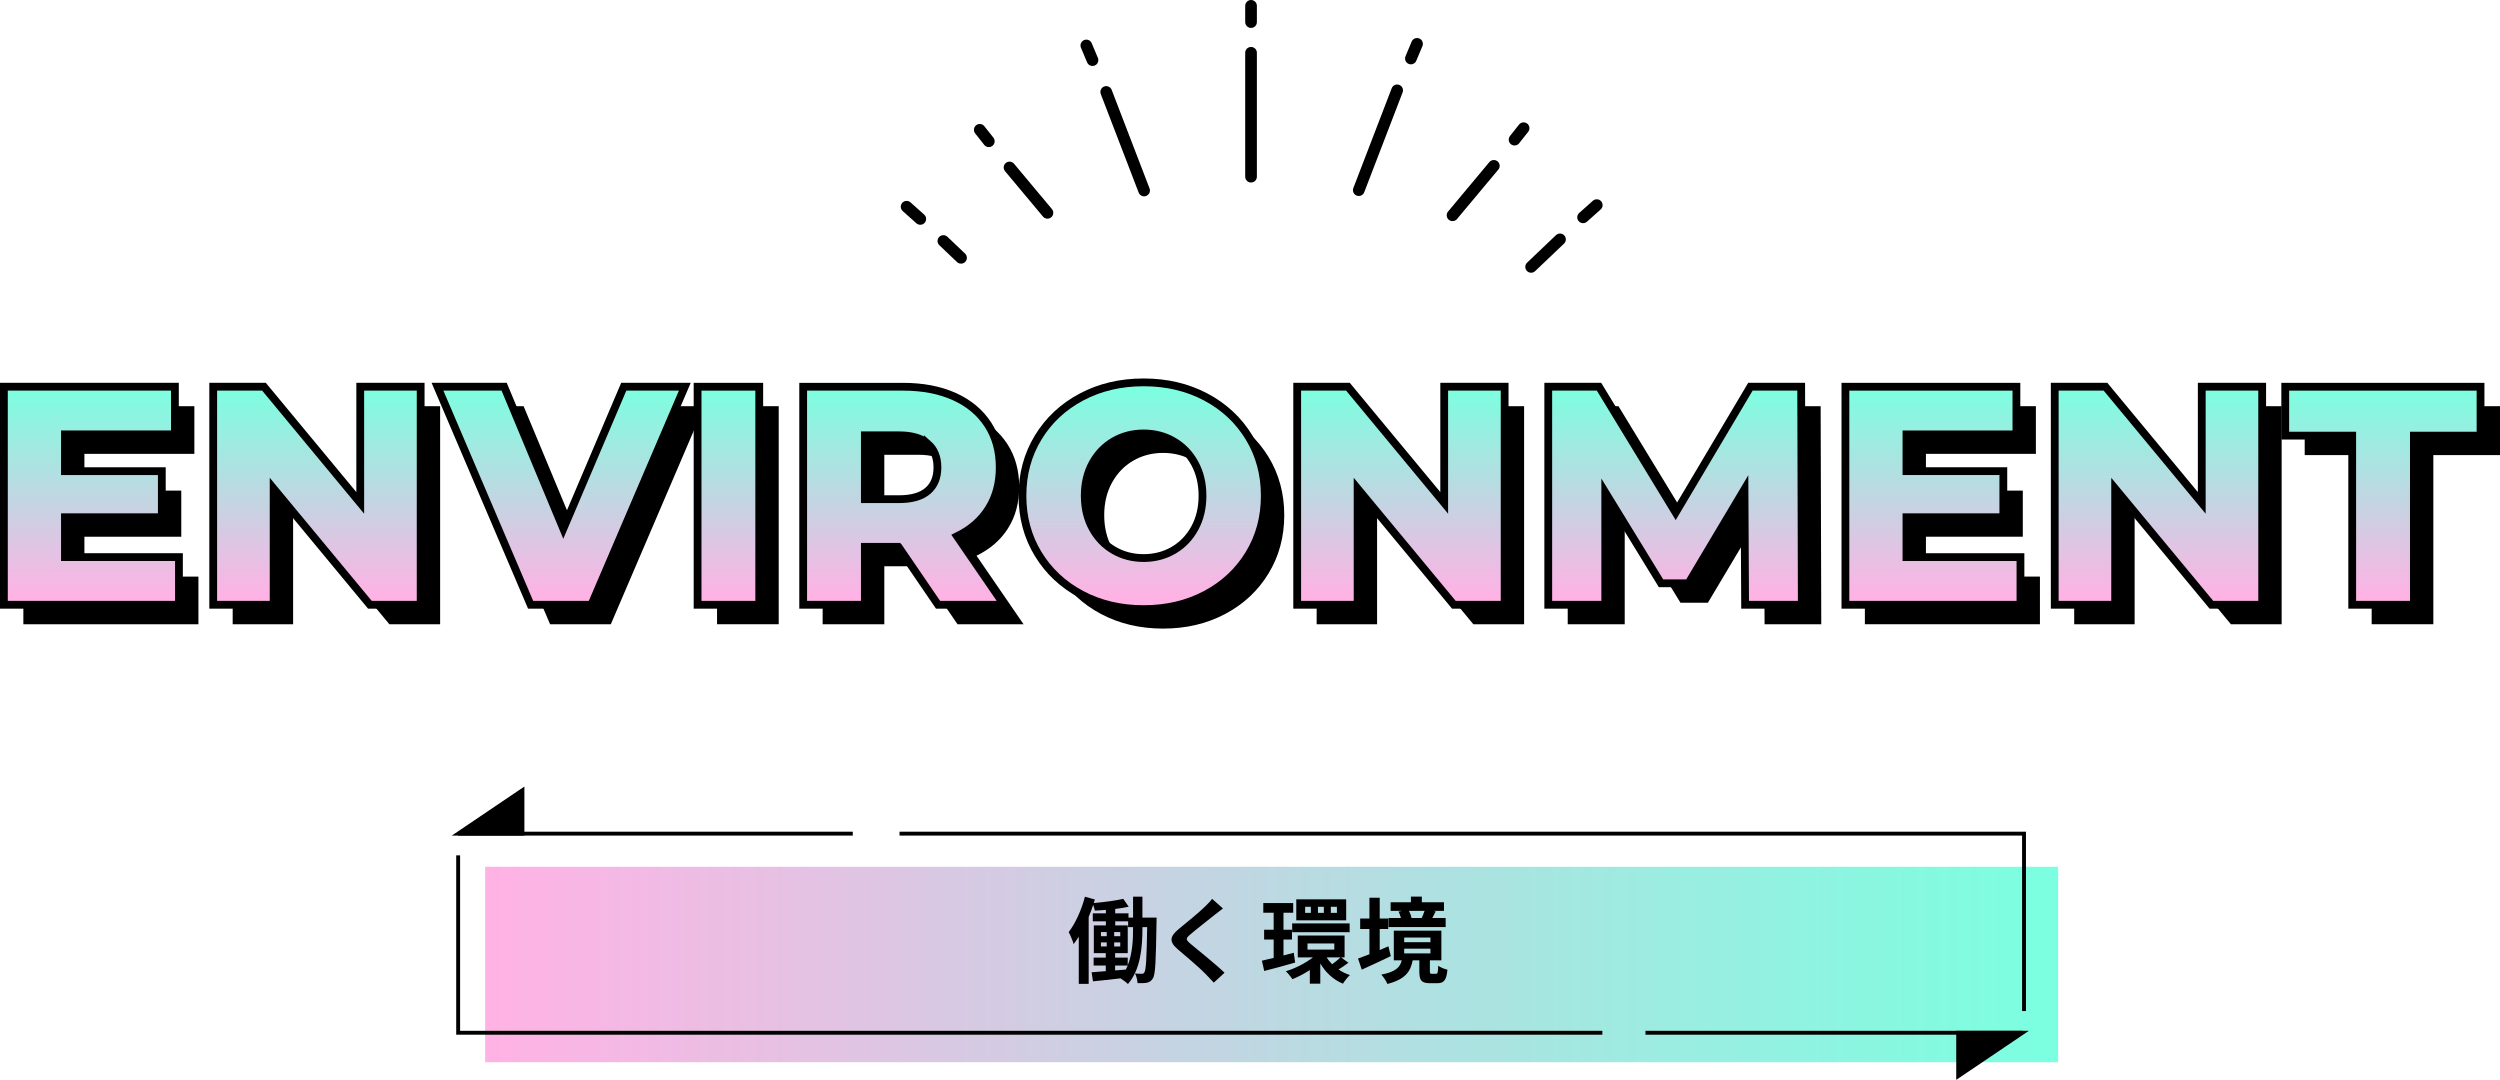
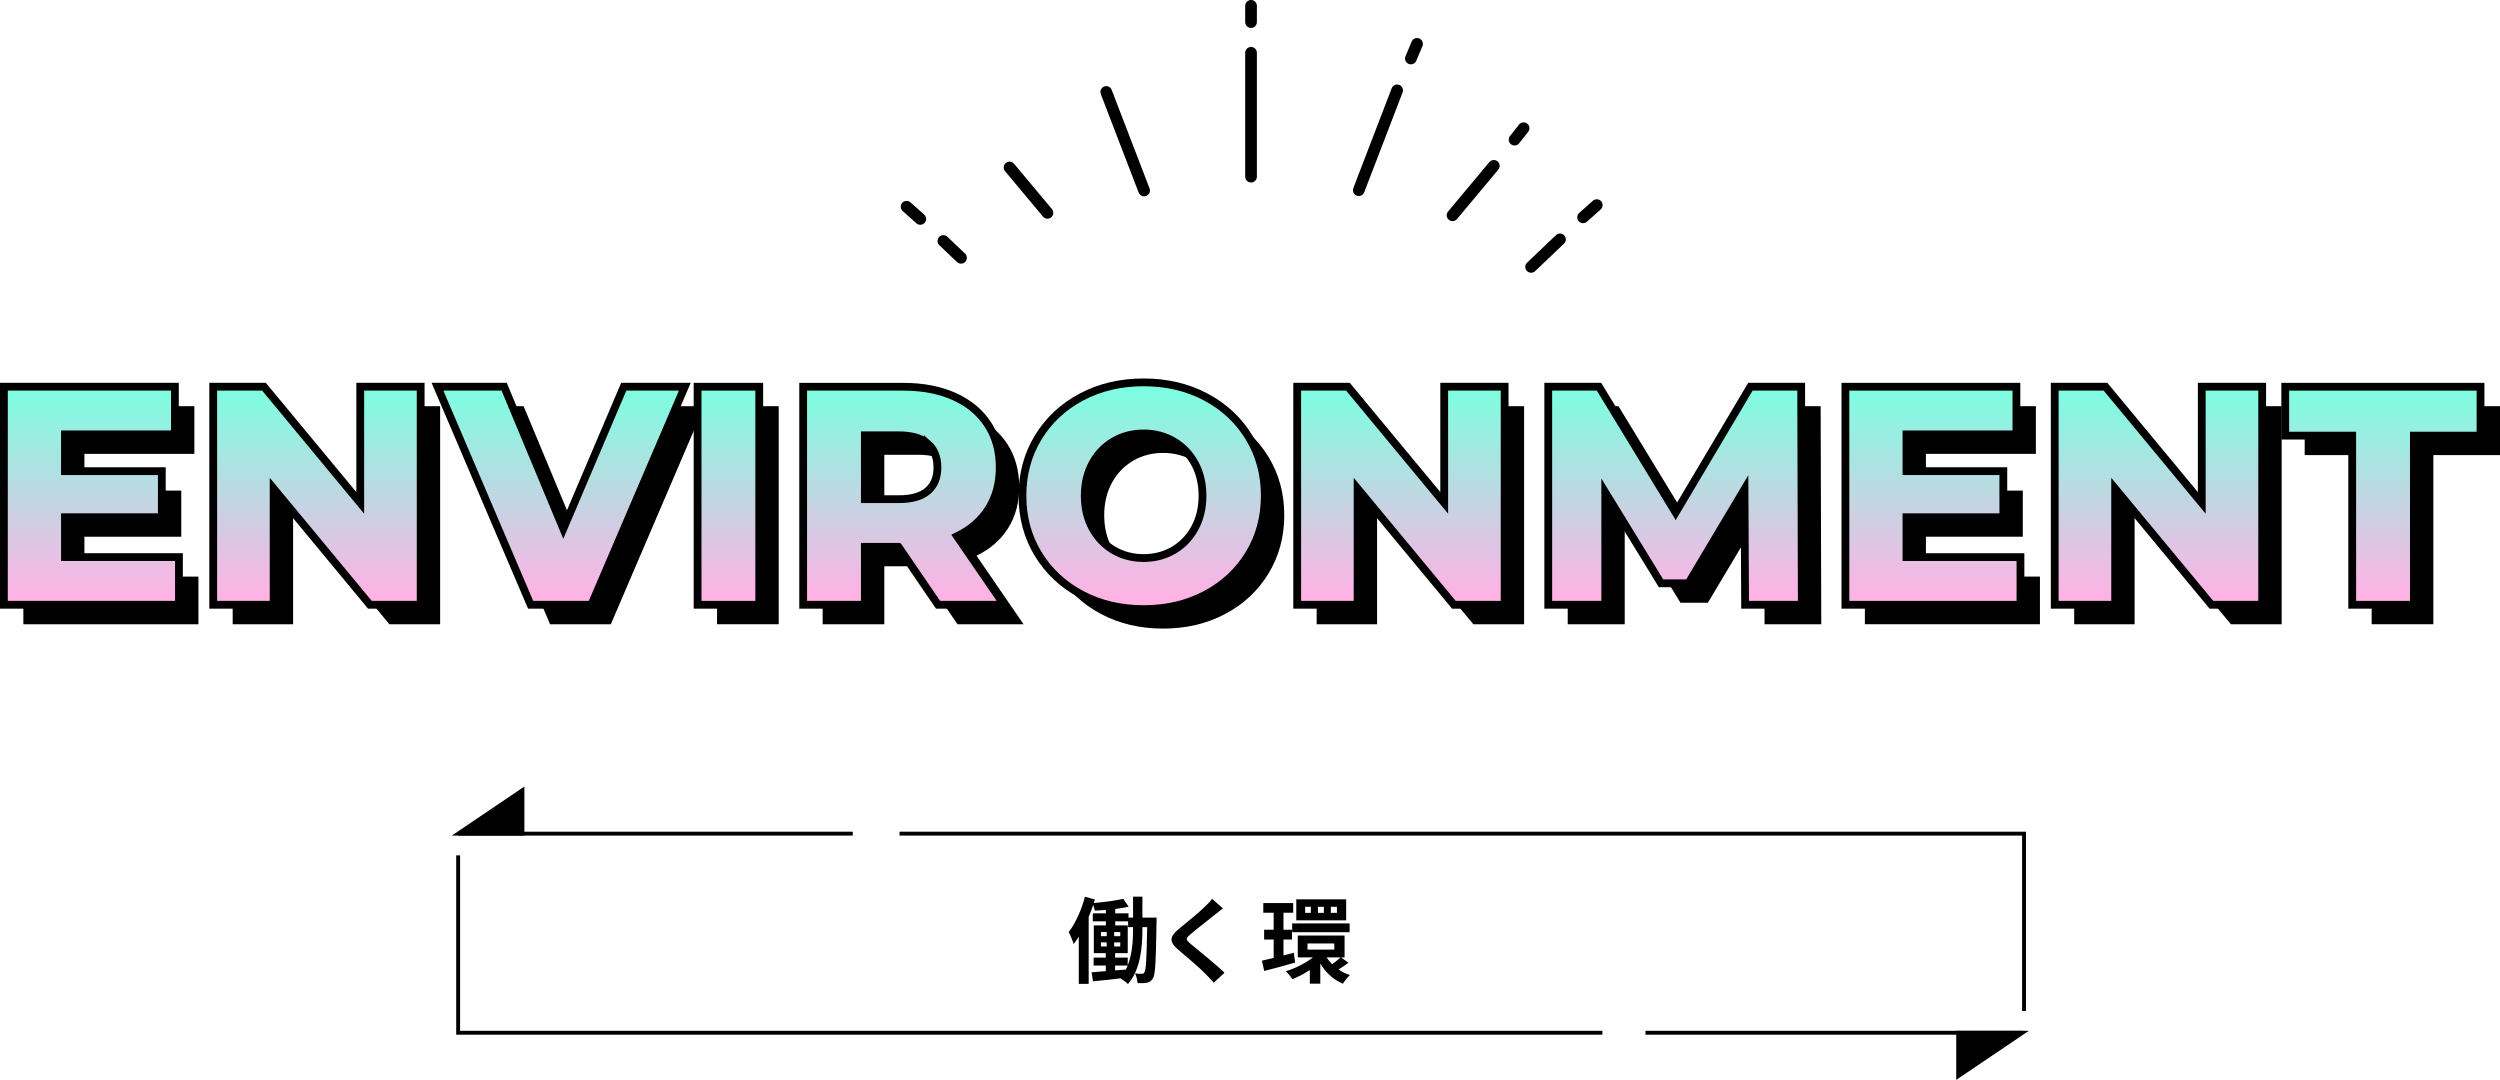
<svg xmlns="http://www.w3.org/2000/svg" xmlns:xlink="http://www.w3.org/1999/xlink" version="1.1" viewBox="0 0 642.21 277.398">
  <defs>
    <linearGradient id="_名称未設定グラデーション_2" data-name="名称未設定グラデーション 2" x1="-276.357" y1="733.529" x2="-277.357" y2="733.529" gradientTransform="translate(112198.658 37076.07) scale(404.079 -50.207)" gradientUnits="userSpaceOnUse">
      <stop offset="0" stop-color="#7bffe0" />
      <stop offset="1" stop-color="#ffb2e4" />
    </linearGradient>
    <linearGradient id="_名称未設定グラデーション_2-2" data-name="名称未設定グラデーション 2" x1="23.485" y1="99.344" x2="23.485" y2="153.482" gradientTransform="matrix(1,0,0,1,0,0)" xlink:href="#_名称未設定グラデーション_2" />
    <linearGradient id="_名称未設定グラデーション_2-3" data-name="名称未設定グラデーション 2" x1="81.417" y1="99.344" x2="81.417" y2="153.482" gradientTransform="matrix(1,0,0,1,0,0)" xlink:href="#_名称未設定グラデーション_2" />
    <linearGradient id="_名称未設定グラデーション_2-4" data-name="名称未設定グラデーション 2" x1="144.15" y1="99.344" x2="144.15" y2="153.482" gradientTransform="matrix(1,0,0,1,0,0)" xlink:href="#_名称未設定グラデーション_2" />
    <linearGradient id="_名称未設定グラデーション_2-5" data-name="名称未設定グラデーション 2" x1="187.118" y1="99.344" x2="187.118" y2="153.482" gradientTransform="matrix(1,0,0,1,0,0)" xlink:href="#_名称未設定グラデーション_2" />
    <linearGradient id="_名称未設定グラデーション_2-6" data-name="名称未設定グラデーション 2" x1="232.127" y1="99.344" x2="232.127" y2="153.482" gradientTransform="matrix(1,0,0,1,0,0)" xlink:href="#_名称未設定グラデーション_2" />
    <linearGradient id="_名称未設定グラデーション_2-7" data-name="名称未設定グラデーション 2" x1="293.779" y1="99.377" x2="293.779" y2="153.515" gradientTransform="matrix(1,0,0,1,0,0)" xlink:href="#_名称未設定グラデーション_2" />
    <linearGradient id="_名称未設定グラデーション_2-8" data-name="名称未設定グラデーション 2" x1="359.873" y1="99.344" x2="359.873" y2="153.482" gradientTransform="matrix(1,0,0,1,0,0)" xlink:href="#_名称未設定グラデーション_2" />
    <linearGradient id="_名称未設定グラデーション_2-9" data-name="名称未設定グラデーション 2" x1="430.288" y1="99.344" x2="430.288" y2="153.482" gradientTransform="matrix(1,0,0,1,0,0)" xlink:href="#_名称未設定グラデーション_2" />
    <linearGradient id="_名称未設定グラデーション_2-10" data-name="名称未設定グラデーション 2" x1="496.541" y1="99.344" x2="496.541" y2="153.482" gradientTransform="matrix(1,0,0,1,0,0)" xlink:href="#_名称未設定グラデーション_2" />
    <linearGradient id="_名称未設定グラデーション_2-11" data-name="名称未設定グラデーション 2" x1="554.473" y1="99.344" x2="554.473" y2="153.482" gradientTransform="matrix(1,0,0,1,0,0)" xlink:href="#_名称未設定グラデーション_2" />
    <linearGradient id="_名称未設定グラデーション_2-12" data-name="名称未設定グラデーション 2" x1="612.125" y1="99.344" x2="612.125" y2="153.482" gradientTransform="matrix(1,0,0,1,0,0)" xlink:href="#_名称未設定グラデーション_2" />
  </defs>
  <g>
    <g id="_レイヤー_1" data-name="レイヤー_1">
      <g>
        <path d="M50.97,148.114v12.242H6v-56.012h43.929v12.243h-28.246v9.442h24.885v11.842h-24.885v10.243h29.286Z" />
        <path d="M113.062,104.344v56.012h-13.043l-24.725-29.846v29.846h-15.523v-56.012h13.043l24.725,29.846v-29.846h15.523Z" />
        <path d="M180.917,104.344l-24.005,56.012h-15.604l-23.925-56.012h17.124l15.203,36.488,15.523-36.488h15.683Z" />
        <path d="M184.197,104.344h15.843v56.012h-15.843v-56.012Z" />
        <path d="M235.807,145.473h-8.642v14.883h-15.843v-56.012h25.605c5.067,0,9.468.84,13.203,2.521,3.733,1.68,6.614,4.081,8.642,7.202,2.026,3.121,3.041,6.789,3.041,11.002,0,4.055-.948,7.589-2.841,10.603-1.894,3.014-4.601,5.375-8.122,7.082l12.083,17.604h-16.963l-10.162-14.883ZM243.329,118.987c-1.654-1.44-4.108-2.161-7.361-2.161h-8.802v16.404h8.802c3.253,0,5.707-.707,7.361-2.121,1.653-1.413,2.48-3.427,2.48-6.042s-.828-4.641-2.48-6.081Z" />
        <path d="M282.816,157.715c-4.721-2.507-8.429-5.974-11.123-10.402-2.694-4.427-4.041-9.414-4.041-14.963s1.346-10.535,4.041-14.963c2.693-4.427,6.401-7.894,11.123-10.402,4.721-2.507,10.042-3.761,15.963-3.761s11.242,1.254,15.963,3.761c4.721,2.508,8.428,5.975,11.122,10.402,2.693,4.429,4.041,9.416,4.041,14.963s-1.348,10.536-4.041,14.963c-2.694,4.429-6.401,7.896-11.122,10.402-4.721,2.508-10.042,3.761-15.963,3.761s-11.242-1.253-15.963-3.761ZM306.461,146.353c2.293-1.333,4.107-3.213,5.441-5.641,1.333-2.427,2-5.214,2-8.362s-.667-5.934-2-8.362c-1.334-2.427-3.148-4.307-5.441-5.641-2.294-1.333-4.855-2-7.682-2s-5.389.667-7.682,2c-2.294,1.334-4.108,3.214-5.441,5.641-1.334,2.428-2,5.215-2,8.362s.666,5.935,2,8.362c1.333,2.428,3.147,4.308,5.441,5.641,2.293,1.334,4.854,2,7.682,2s5.387-.666,7.682-2Z" />
        <path d="M391.518,104.344v56.012h-13.043l-24.726-29.846v29.846h-15.522v-56.012h13.042l24.726,29.846v-29.846h15.523Z" />
        <path d="M453.292,160.356l-.16-29.686-14.403,24.165h-7.041l-14.323-23.365v28.886h-14.643v-56.012h13.042l19.685,32.327,19.204-32.327h13.043l.16,56.012h-14.563Z" />
        <path d="M524.025,148.114v12.242h-44.969v-56.012h43.929v12.243h-28.246v9.442h24.886v11.842h-24.886v10.243h29.286Z" />
        <path d="M586.119,104.344v56.012h-13.043l-24.726-29.846v29.846h-15.522v-56.012h13.042l24.726,29.846v-29.846h15.523Z" />
        <path d="M609.244,116.907h-17.203v-12.562h50.17v12.562h-17.123v43.449h-15.844v-43.449Z" />
      </g>
      <g id="_グループ_506" data-name="グループ_506">
        <g id="_グループ_492" data-name="グループ_492">
-           <rect id="_長方形_251" data-name="長方形_251" x="124.626" y="222.66" width="404.079" height="50.207" style="fill: url(#_名称未設定グラデーション_2);" />
          <path id="_パス_456" data-name="パス_456" d="M134.209,202.99v11.159h-16.516l16.516-11.159Z" style="stroke: #000; stroke-miterlimit: 10;" />
          <line id="_線_30" data-name="線_30" x1="117.693" y1="214.149" x2="219.064" y2="214.149" style="fill: none; stroke: #000; stroke-miterlimit: 10;" />
          <g id="_グループ_491" data-name="グループ_491">
            <path id="_パス_457" data-name="パス_457" d="M503.025,276.457v-11.155h16.516l-16.516,11.155Z" style="stroke: #000; stroke-miterlimit: 10;" />
            <line id="_線_31" data-name="線_31" x1="519.541" y1="265.297" x2="422.699" y2="265.297" style="fill: none; stroke: #000; stroke-miterlimit: 10;" />
          </g>
          <path id="_パス_458" data-name="パス_458" d="M231.074,214.149h288.865v45.569" style="fill: none; stroke: #000; stroke-miterlimit: 10;" />
          <path id="_パス_459" data-name="パス_459" d="M411.618,265.297H117.693v-45.57" style="fill: none; stroke: #000; stroke-miterlimit: 10;" />
        </g>
        <g id="_働く環境" data-name="働く環境" style="isolation: isolate;">
          <g style="isolation: isolate;">
            <path d="M297.115,235.721s-.024.84-.024,1.176c-.168,9.984-.264,13.465-.96,14.473-.432.696-.888.937-1.56,1.081-.576.119-1.44.119-2.352.096-.048-.721-.264-1.776-.648-2.473.72.072,1.344.072,1.728.072.312.024.504-.072.696-.408.408-.624.552-3.456.696-11.568h-1.224v.479c0,4.536-.432,10.369-3.72,14.138-.408-.433-1.296-1.104-1.896-1.465-2.544.312-5.064.553-7.081.769l-.36-2.328c1.032-.072,2.28-.168,3.648-.288v-1.44h-3.121v-2.04h3.121v-1.152h-3.072v-7.128h3.096v-1.032h-3.36v-2.064h3.36v-.888c-.96.096-1.92.144-2.833.191-.072-.408-.24-.984-.432-1.464-.336,1.032-.72,2.088-1.152,3.097v17.185h-2.544v-12.12c-.432.695-.864,1.319-1.32,1.896-.192-.696-.84-2.328-1.272-3.072,1.728-2.256,3.288-5.664,4.176-9.097l2.544.72c-.096.288-.168.601-.264.912,2.616-.239,5.64-.624,7.561-1.08l1.392,2.017c-1.032.24-2.232.432-3.457.576v1.128h3.409v1.104h1.176v-5.377h2.4v5.377h3.648ZM282.809,240.498h1.488v-1.057h-1.488v1.057ZM282.809,243.137h1.488v-1.056h-1.488v1.056ZM287.778,240.498v-1.057h-1.56v1.057h1.56ZM287.778,243.137v-1.056h-1.56v1.056h1.56ZM291.066,238.17h-1.272v-1.488h-3.312v1.032h3.216v7.128h-3.24v1.152h3.24v1.992c1.2-3.024,1.368-6.553,1.368-9.337v-.479ZM286.457,249.282l2.76-.216c.168-.336.312-.672.456-1.032h-3.216v1.248Z" />
          </g>
          <g style="isolation: isolate;">
            <path d="M314.154,233.369c-.744.552-1.536,1.176-2.088,1.608-1.536,1.248-4.681,3.672-6.265,5.04-1.272,1.08-1.248,1.344.048,2.448,1.776,1.512,6.361,5.137,8.713,7.417l-2.76,2.544c-.672-.744-1.416-1.488-2.088-2.208-1.296-1.368-4.92-4.465-7.104-6.312-2.352-1.992-2.16-3.312.216-5.28,1.848-1.513,5.112-4.152,6.72-5.737.672-.647,1.44-1.439,1.824-1.992l2.784,2.473Z" />
          </g>
          <g style="isolation: isolate;">
            <path d="M332.705,247.266c-2.736.792-5.641,1.584-7.944,2.16l-.601-2.641c.864-.192,1.896-.432,3.024-.72v-4.705h-2.448v-2.52h2.448v-4.368h-2.664v-2.497h7.681v2.497h-2.496v4.368h2.184v2.52h-2.184v4.081l2.64-.696.36,2.521ZM346.386,247.314c-.841.647-1.776,1.271-2.545,1.728.889.601,1.872,1.104,2.929,1.44-.576.504-1.368,1.513-1.776,2.208-2.473-.983-4.44-2.855-5.832-5.185v5.185h-2.688v-3.504c-1.464.96-3.024,1.776-4.488,2.353-.36-.601-1.128-1.536-1.681-2.041,2.4-.72,5.041-2.063,6.961-3.552h-3.889v-5.616h12.025v5.616h-.889l1.873,1.368ZM331.937,237.209h14.761v2.257h-14.761v-2.257ZM345.81,236.417h-12.817v-5.4h12.817v5.4ZM336.737,232.936h-1.464v1.561h1.464v-1.561ZM335.873,243.929h6.889v-1.56h-6.889v1.56ZM340.074,232.936h-1.513v1.561h1.513v-1.561ZM340.794,245.946c.384.624.864,1.2,1.416,1.752.72-.504,1.584-1.224,2.136-1.752h-3.552ZM343.433,232.936h-1.56v1.561h1.56v-1.561Z" />
-             <path d="M357.281,245.61c-2.521,1.224-5.281,2.472-7.465,3.48l-.96-2.856c.815-.288,1.824-.672,2.928-1.104v-6.48h-2.376v-2.688h2.376v-5.353h2.641v5.353h2.184v2.688h-2.184v5.4c.744-.312,1.488-.647,2.232-.96l.624,2.521ZM368.897,250.146c.385,0,.505-.24.553-2.064.527.408,1.632.864,2.376,1.009-.264,2.76-.937,3.479-2.616,3.479h-1.872c-2.256,0-2.736-.792-2.736-3.072v-2.808h-1.704c-.528,2.88-1.92,4.896-6.505,6.072-.264-.696-1.008-1.848-1.56-2.4,3.768-.72,4.824-1.92,5.256-3.672h-2.04v-7.609h12.217v7.609h-2.952v2.784c0,.6.072.672.504.672h1.08ZM371.37,238.145h-14.665v-2.328h3.168c-.12-.528-.36-1.152-.6-1.632l.888-.192h-2.929v-2.208h5.209v-1.465h2.809v1.465h5.688v2.208h-2.713l.601.12c-.312.647-.624,1.224-.889,1.704h3.433v2.328ZM360.713,242.034h6.745v-1.2h-6.745v1.2ZM360.713,244.914h6.745v-1.224h-6.745v1.224ZM361.937,233.993c.312.576.552,1.248.672,1.752l-.312.072h3.049l-.12-.024c.24-.527.528-1.224.72-1.8h-4.008Z" />
          </g>
        </g>
      </g>
      <g id="_グループ_507" data-name="グループ_507">
        <g id="_グループ_495" data-name="グループ_495">
          <line id="_線_32" data-name="線_32" x1="321.372" y1="13.561" x2="321.372" y2="45.386" style="fill: none; stroke: #000; stroke-linecap: round; stroke-linejoin: round; stroke-width: 3px;" />
          <line id="_線_33" data-name="線_33" x1="293.902" y1="48.934" x2="284.172" y2="23.622" style="fill: none; stroke: #000; stroke-linecap: round; stroke-linejoin: round; stroke-width: 3px;" />
          <line id="_線_34" data-name="線_34" x1="269.073" y1="54.673" x2="259.335" y2="43.02" style="fill: none; stroke: #000; stroke-linecap: round; stroke-linejoin: round; stroke-width: 3px;" />
          <line id="_線_35" data-name="線_35" x1="246.875" y1="66.229" x2="242.338" y2="61.907" style="fill: none; stroke: #000; stroke-linecap: round; stroke-linejoin: round; stroke-width: 3px;" />
-           <line id="_線_36" data-name="線_36" x1="280.642" y1="15.444" x2="279.061" y2="11.679" style="fill: none; stroke: #000; stroke-linecap: round; stroke-linejoin: round; stroke-width: 3px;" />
          <line id="_線_37" data-name="線_37" x1="321.372" y1="1.5" x2="321.372" y2="5.674" style="fill: none; stroke: #000; stroke-linecap: round; stroke-linejoin: round; stroke-width: 3px;" />
-           <line id="_線_38" data-name="線_38" x1="254.011" y1="36.288" x2="251.686" y2="33.348" style="fill: none; stroke: #000; stroke-linecap: round; stroke-linejoin: round; stroke-width: 3px;" />
          <line id="_線_39" data-name="線_39" x1="236.407" y1="56.241" x2="232.894" y2="53.104" style="fill: none; stroke: #000; stroke-linecap: round; stroke-linejoin: round; stroke-width: 3px;" />
          <line id="_線_40" data-name="線_40" x1="349.05" y1="48.846" x2="358.905" y2="23.208" style="fill: none; stroke: #000; stroke-linecap: round; stroke-linejoin: round; stroke-width: 3px;" />
          <line id="_線_41" data-name="線_41" x1="373.133" y1="55.301" x2="383.742" y2="42.605" style="fill: none; stroke: #000; stroke-linecap: round; stroke-linejoin: round; stroke-width: 3px;" />
          <line id="_線_42" data-name="線_42" x1="393.319" y1="68.56" x2="400.739" y2="61.492" style="fill: none; stroke: #000; stroke-linecap: round; stroke-linejoin: round; stroke-width: 3px;" />
          <line id="_線_43" data-name="線_43" x1="362.435" y1="15.029" x2="364.016" y2="11.264" style="fill: none; stroke: #000; stroke-linecap: round; stroke-linejoin: round; stroke-width: 3px;" />
          <line id="_線_44" data-name="線_44" x1="389.066" y1="35.873" x2="391.391" y2="32.933" style="fill: none; stroke: #000; stroke-linecap: round; stroke-linejoin: round; stroke-width: 3px;" />
          <line id="_線_45" data-name="線_45" x1="406.67" y1="55.827" x2="410.183" y2="52.69" style="fill: none; stroke: #000; stroke-linecap: round; stroke-linejoin: round; stroke-width: 3px;" />
        </g>
      </g>
      <g>
        <path d="M45.97,143.114v12.242H1v-56.012h43.929v12.243h-28.246v9.442h24.885v11.842h-24.885v10.243h29.286Z" style="fill: url(#_名称未設定グラデーション_2-2); stroke: #000; stroke-miterlimit: 10; stroke-width: 2px;" />
        <path d="M108.062,99.344v56.012h-13.043l-24.725-29.846v29.846h-15.523v-56.012h13.043l24.725,29.846v-29.846h15.523Z" style="fill: url(#_名称未設定グラデーション_2-3); stroke: #000; stroke-miterlimit: 10; stroke-width: 2px;" />
        <path d="M175.917,99.344l-24.005,56.012h-15.604l-23.925-56.012h17.124l15.203,36.488,15.523-36.488h15.683Z" style="fill: url(#_名称未設定グラデーション_2-4); stroke: #000; stroke-miterlimit: 10; stroke-width: 2px;" />
        <path d="M179.197,99.344h15.843v56.012h-15.843v-56.012Z" style="fill: url(#_名称未設定グラデーション_2-5); stroke: #000; stroke-miterlimit: 10; stroke-width: 2px;" />
        <path d="M230.807,140.473h-8.642v14.883h-15.843v-56.012h25.605c5.067,0,9.468.84,13.203,2.521,3.733,1.68,6.614,4.081,8.642,7.202,2.026,3.121,3.041,6.789,3.041,11.002,0,4.055-.948,7.589-2.841,10.603-1.894,3.014-4.601,5.375-8.122,7.082l12.083,17.604h-16.963l-10.162-14.883ZM238.329,113.987c-1.654-1.44-4.108-2.161-7.361-2.161h-8.802v16.404h8.802c3.253,0,5.707-.707,7.361-2.121,1.653-1.413,2.48-3.427,2.48-6.042s-.828-4.641-2.48-6.081Z" style="fill: url(#_名称未設定グラデーション_2-6); stroke: #000; stroke-miterlimit: 10; stroke-width: 2px;" />
        <path d="M277.816,152.715c-4.721-2.507-8.429-5.974-11.123-10.402-2.694-4.427-4.041-9.414-4.041-14.963s1.346-10.535,4.041-14.963c2.693-4.427,6.401-7.894,11.123-10.402,4.721-2.507,10.042-3.761,15.963-3.761s11.242,1.254,15.963,3.761c4.721,2.508,8.428,5.975,11.122,10.402,2.693,4.429,4.041,9.416,4.041,14.963s-1.348,10.536-4.041,14.963c-2.694,4.429-6.401,7.896-11.122,10.402-4.721,2.508-10.042,3.761-15.963,3.761s-11.242-1.253-15.963-3.761ZM301.461,141.353c2.293-1.333,4.107-3.213,5.441-5.641,1.333-2.427,2-5.214,2-8.362s-.667-5.934-2-8.362c-1.334-2.427-3.148-4.307-5.441-5.641-2.294-1.333-4.855-2-7.682-2s-5.389.667-7.682,2c-2.294,1.334-4.108,3.214-5.441,5.641-1.334,2.428-2,5.215-2,8.362s.666,5.935,2,8.362c1.333,2.428,3.147,4.308,5.441,5.641,2.293,1.334,4.854,2,7.682,2s5.387-.666,7.682-2Z" style="fill: url(#_名称未設定グラデーション_2-7); stroke: #000; stroke-miterlimit: 10; stroke-width: 2px;" />
        <path d="M386.518,99.344v56.012h-13.043l-24.726-29.846v29.846h-15.522v-56.012h13.042l24.726,29.846v-29.846h15.523Z" style="fill: url(#_名称未設定グラデーション_2-8); stroke: #000; stroke-miterlimit: 10; stroke-width: 2px;" />
        <path d="M448.292,155.356l-.16-29.686-14.403,24.165h-7.041l-14.323-23.365v28.886h-14.643v-56.012h13.042l19.685,32.327,19.204-32.327h13.043l.16,56.012h-14.563Z" style="fill: url(#_名称未設定グラデーション_2-9); stroke: #000; stroke-miterlimit: 10; stroke-width: 2px;" />
        <path d="M519.025,143.114v12.242h-44.969v-56.012h43.929v12.243h-28.246v9.442h24.886v11.842h-24.886v10.243h29.286Z" style="fill: url(#_名称未設定グラデーション_2-10); stroke: #000; stroke-miterlimit: 10; stroke-width: 2px;" />
        <path d="M581.119,99.344v56.012h-13.043l-24.726-29.846v29.846h-15.522v-56.012h13.042l24.726,29.846v-29.846h15.523Z" style="fill: url(#_名称未設定グラデーション_2-11); stroke: #000; stroke-miterlimit: 10; stroke-width: 2px;" />
        <path d="M604.244,111.907h-17.203v-12.562h50.17v12.562h-17.123v43.449h-15.844v-43.449Z" style="fill: url(#_名称未設定グラデーション_2-12); stroke: #000; stroke-miterlimit: 10; stroke-width: 2px;" />
      </g>
    </g>
  </g>
</svg>